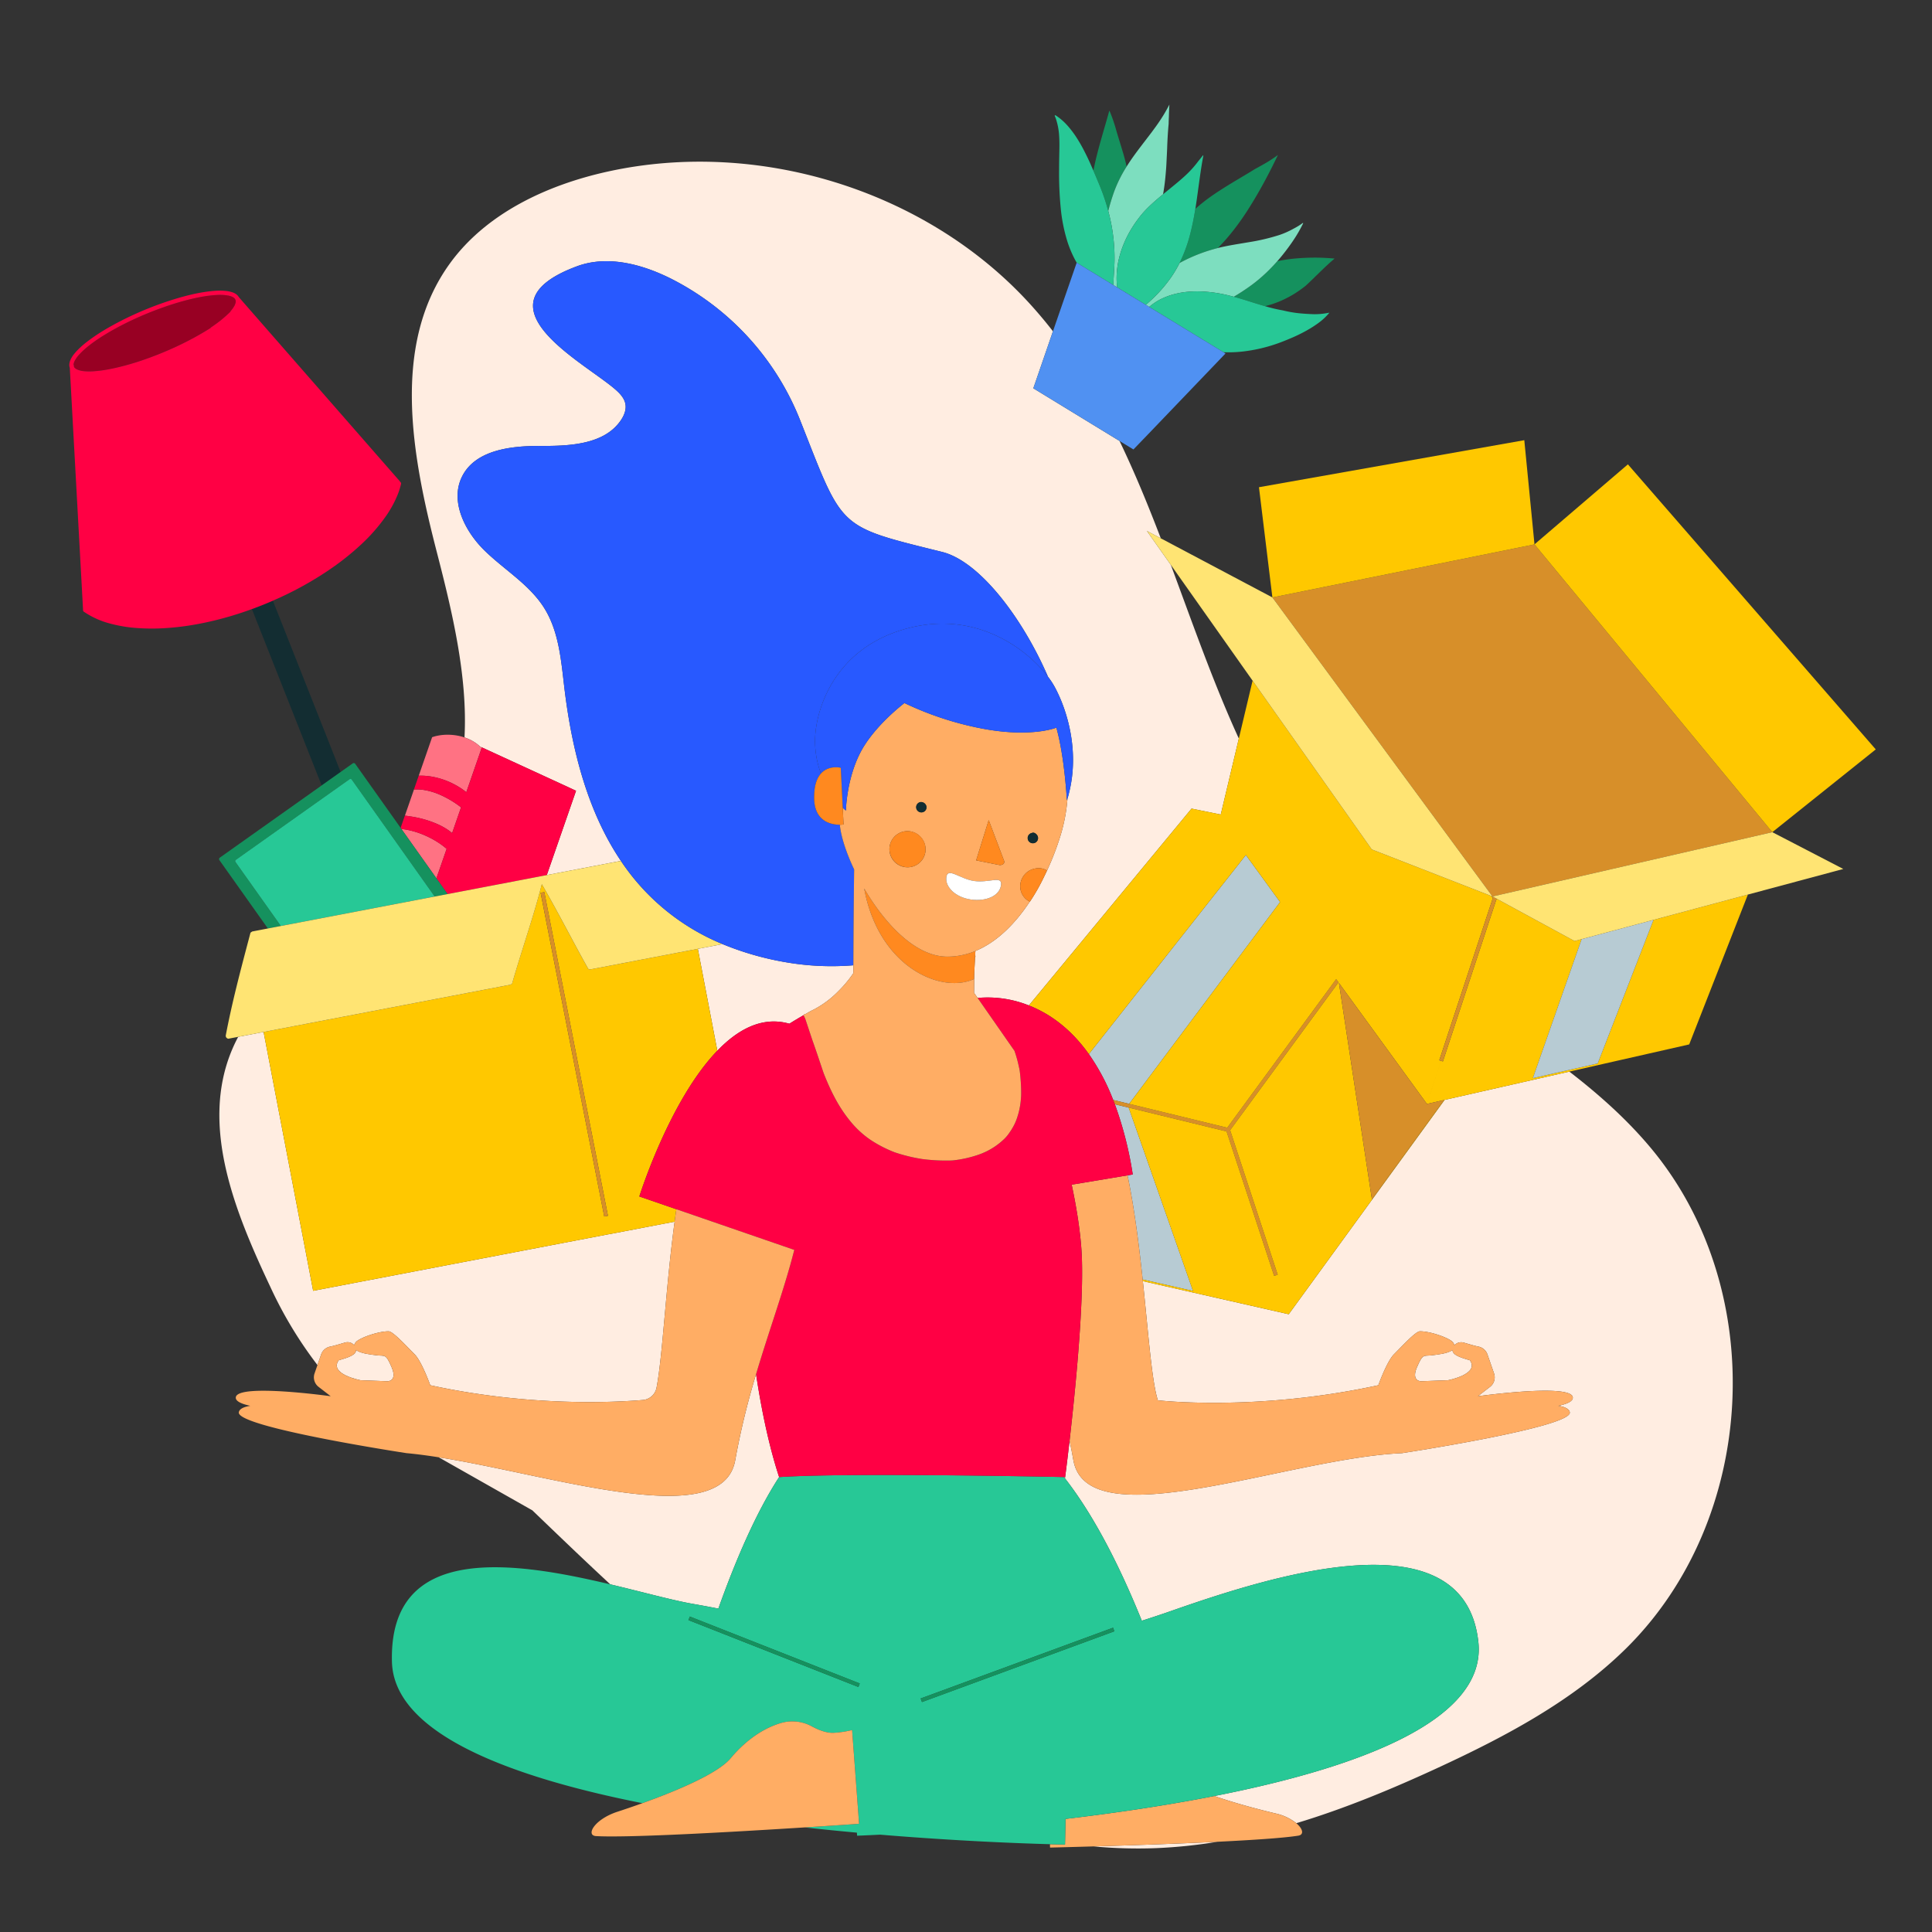
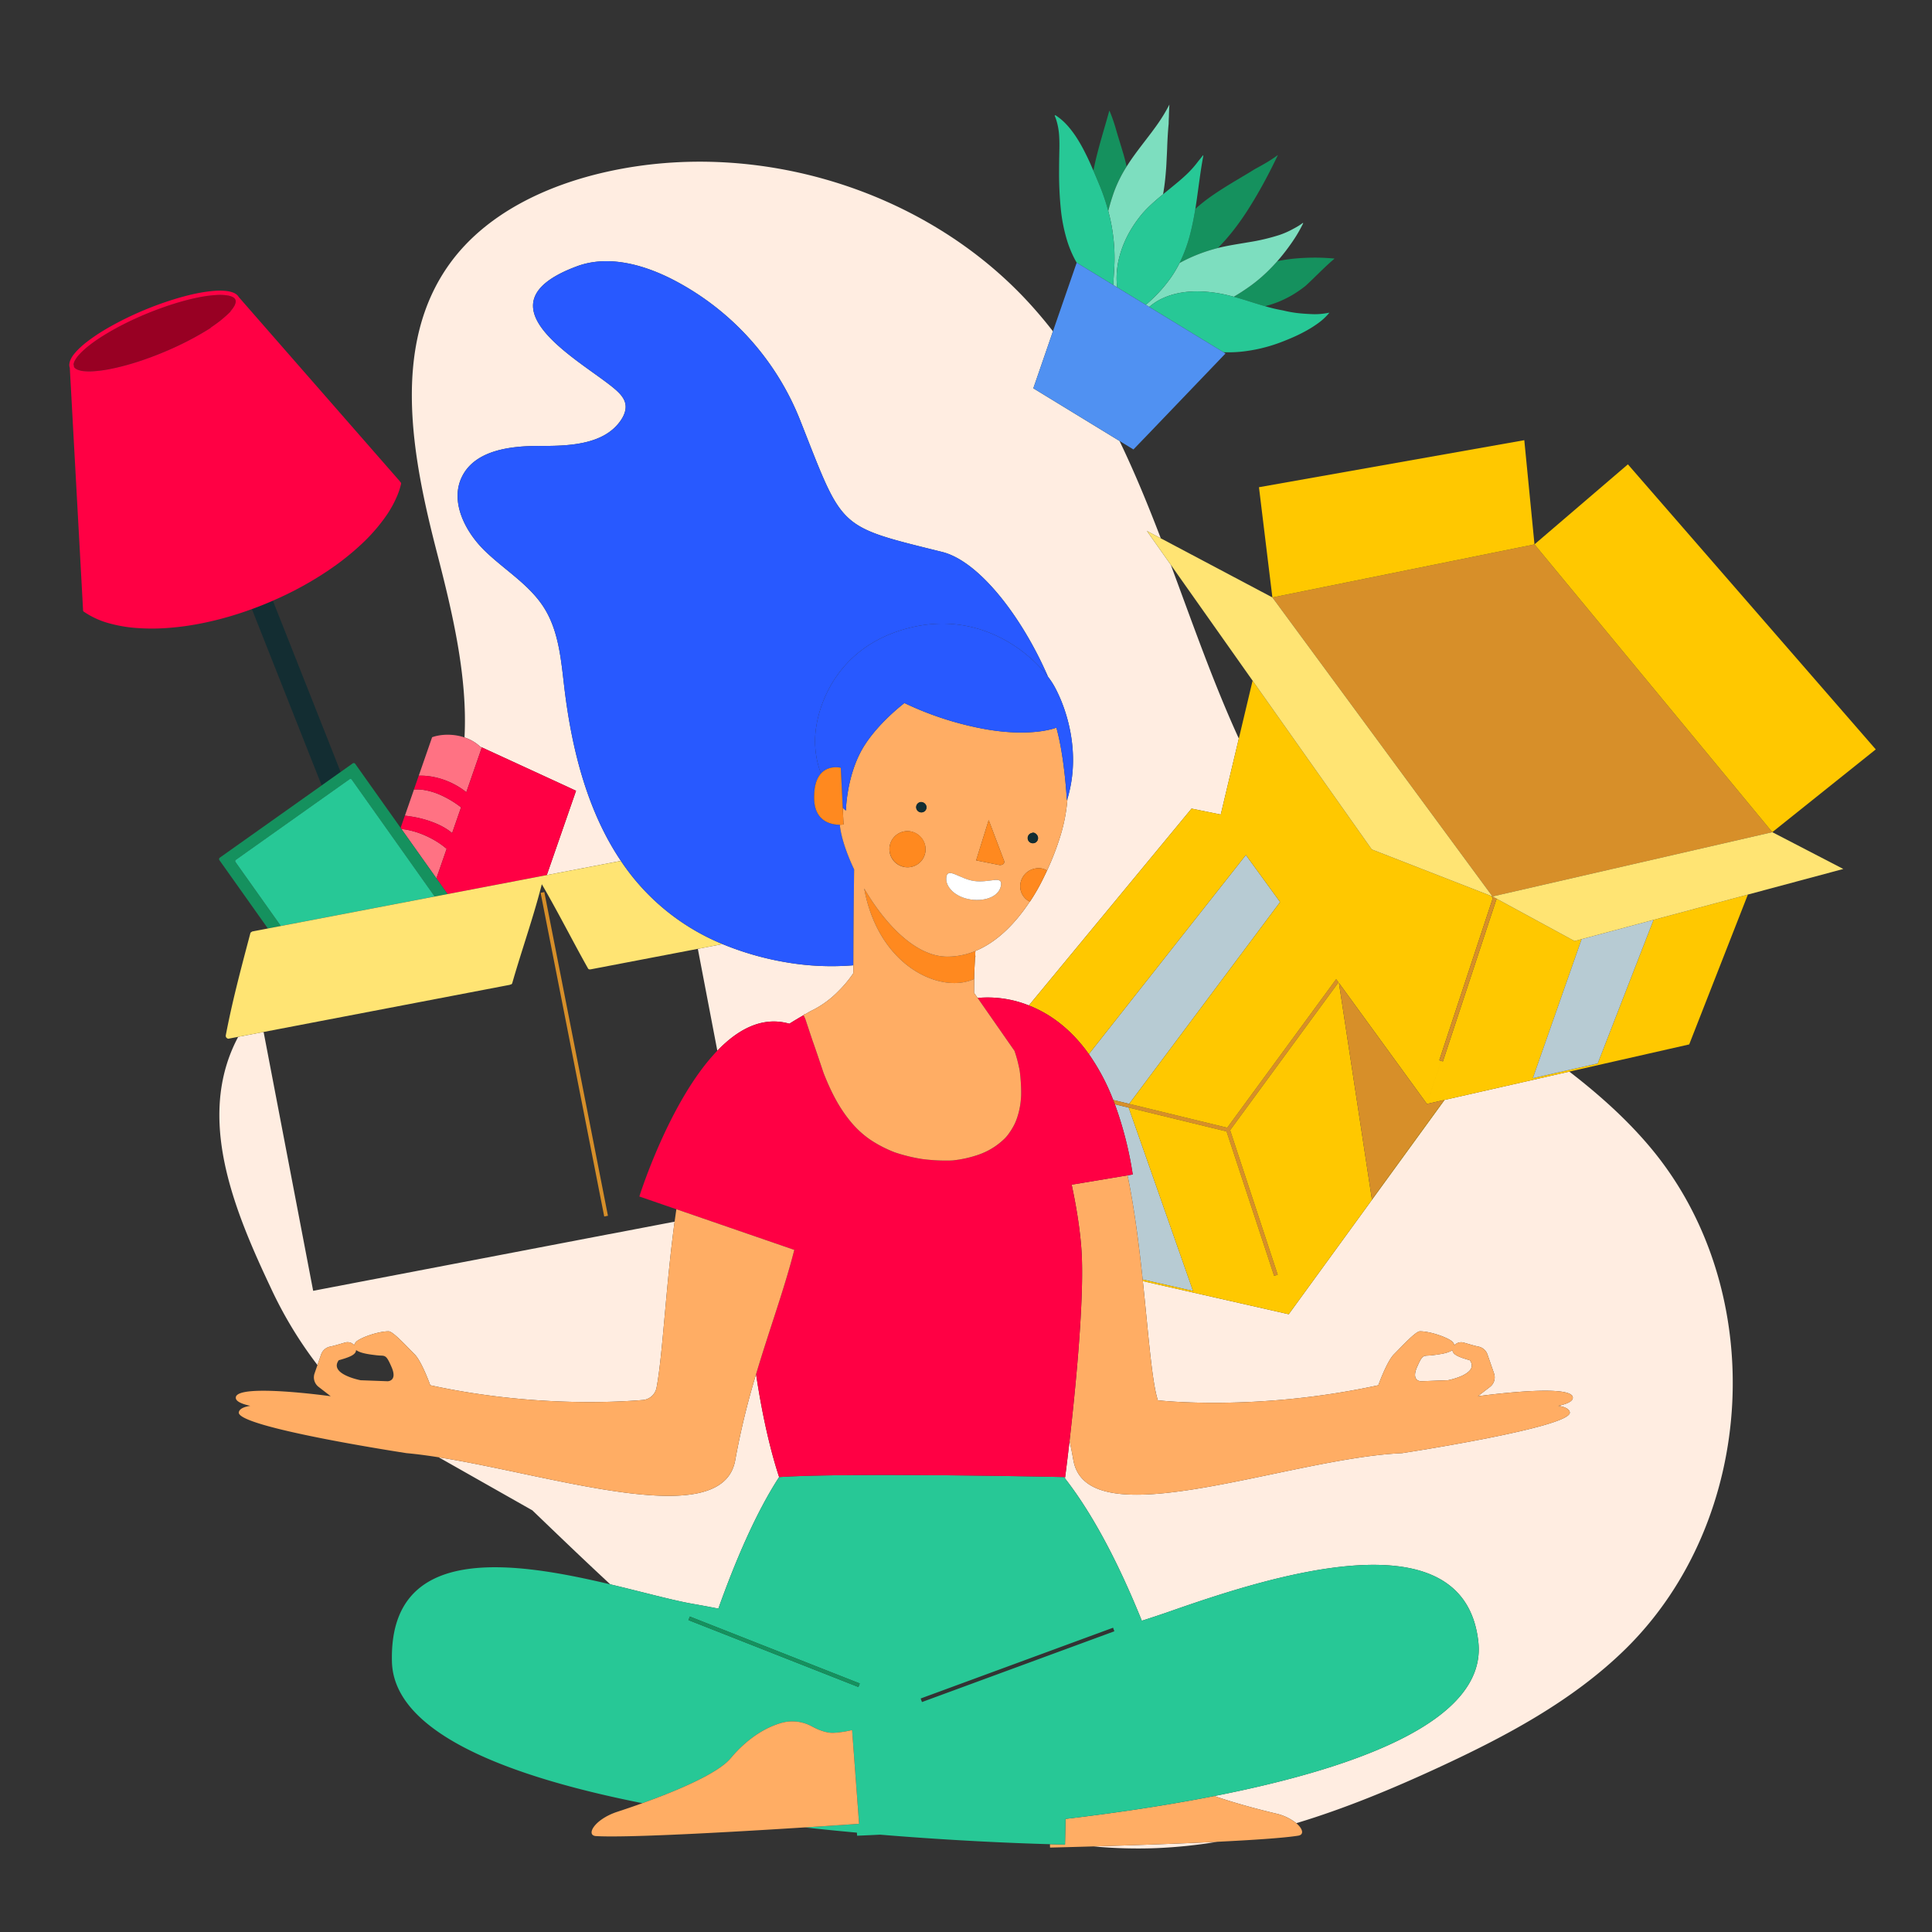
<svg xmlns="http://www.w3.org/2000/svg" id="Calque_1" data-name="Calque 1" viewBox="0 0 1021 1021">
  <rect x="0" y="0" width="1021" height="1021" fill="#333333" stroke="none" />
  <defs>
    <style>.cls-1,.cls-12,.cls-8{fill:none;}.cls-2{fill:#ffede1;}.cls-3{fill:#b7cbd3;}.cls-4{fill:#d78f29;}.cls-5{fill:#ffc800;}.cls-6{fill:#ffe473;}.cls-7{fill:#15915e;}.cls-8{stroke:#599dae;}.cls-12,.cls-8{stroke-linecap:round;stroke-linejoin:round;stroke-width:0;}.cls-9{fill:#7ddebf;}.cls-10{fill:#27c896;}.cls-11{fill:#5091f2;}.cls-12{stroke:#3a5779;}.cls-13{fill:#3a5779;}.cls-14{fill:#132d32;}.cls-15{fill:#980023;}.cls-16{fill:#f04;}.cls-17{fill:#ff7283;}.cls-18{fill:#a47257;}.cls-19{fill:#ffa288;}.cls-20{fill:#ffad64;}.cls-21{fill:#2859ff;}.cls-22{fill:#ff891f;}.cls-23{fill:#fff;}.cls-24{fill:#122d32;}</style>
  </defs>
  <title>demenagement</title>
-   <path class="cls-1" d="M654.68,390.3l7.276-30.6-43.229-61.219C630.241,329.394,641.136,360.7,654.68,390.3Z" />
  <path class="cls-2" d="M681.056,694.526h0v0l-77.1-17.491c2.984,28.247,4.755,53.234,7.95,62.99,0,0,51.749,6.1,116.5-7.971,0,0,4.463-12.557,8.269-16.363,4.223-4.223,11.437-12.14,13.724-12.14,5.9,0,15.835,3.7,17.419,5.806a4.362,4.362,0,0,1,.788,1.547,4.884,4.884,0,0,1,4.906-1.383c2.378.664,5.4,1.629,7.874,2.132a6.275,6.275,0,0,1,4.681,4.107l3.484,10.054a6.336,6.336,0,0,1-2.115,7.089l-6.422,4.957s49.089-6.862,50.145.528c.3,2.077-2.909,3.528-7.672,4.542,3.385.522,5.725,1.559,6.088,3.376,1.583,7.918-88.677,21.641-88.677,21.641-60.312,2.639-166.269,45.57-173.659,3.695q-.925-5.242-2-10.318c-1.334,11.639-2.336,19.259-2.336,19.259l-.108.67c16.225,20.8,29.906,48.708,40.62,75.257,5.609-1.8,10.84-3.536,15.549-5.185,52.783-18.489,154.907-51.181,162.3,16.383,4.552,41.622-63.961,66.6-139.553,81.445,11,3.776,23.134,7,32.491,9.229a26.6,26.6,0,0,1,10.858,5.116c25.743-7.752,50.824-18.185,75.168-29.443,35.6-16.466,70.844-35.219,98.635-62.455,70.06-68.662,76.26-189.775,13.561-264.9-12.666-15.175-27.387-28.268-43.076-40.393l-65.912,14.952Z" />
  <path class="cls-2" d="M379.633,850.094c8.979-25.215,19.846-50.622,32.107-69.51h0c-5.086-15.494-9.142-34.217-12.181-54.364a404.213,404.213,0,0,0-11.008,45.422c-6.737,38.178-95.4,8.219-156.712-1.513l49.49,28.038c13.624,13.1,27.287,26.226,41.177,39.106,17.317,4.11,32.973,8.469,43.795,10.343C370.3,848.31,374.786,849.146,379.633,850.094Z" />
-   <path class="cls-2" d="M190.607,729.416l14.252.528s5.278,0,2.111-7.39-3.473-5.778-7.918-6.334c-2.8-.349-8.5-.9-10.878-2.789-.024,2.494-3.349,3.762-9.18,5.428C173.716,726.249,190.607,729.416,190.607,729.416Z" />
  <path class="cls-2" d="M249.86,391.673a.675.675,0,0,0-.08-.041,22.521,22.521,0,0,1,2.021,1.306,20.207,20.207,0,0,1,1.719,1.42.32.32,0,0,0,.188.206.623.623,0,0,0,.1.049.139.139,0,0,0,.044.017l.788.363.008-.023,39.9,18.355.124.058,4.872,2.243,4.879,2.274-15.457,44.552,39.158-7.5c-16.854-24.977-25.729-56.615-29.9-91.634-1.719-14.452-2.889-29.614-10.605-41.954-7.772-12.43-21.05-20.16-31.539-30.4s-18.474-26.223-11.826-39.288c7.07-13.894,25.711-16.085,41.3-16.013s33.944-.739,42.624-13.688c1.626-2.426,2.809-5.339,2.365-8.226-.542-3.524-3.331-6.227-6.059-8.523-17.256-14.528-74.328-44.141-19.646-64.486,16.184-6.021,34.468-1.161,49.9,6.591a142.636,142.636,0,0,1,67.871,74.148c23.245,58.676,19.17,56.257,75.27,70.2,19.642,4.881,42.3,34.481,55.937,65.929a42.723,42.723,0,0,1,3.459,5.237c6.789,12.427,13.236,34.077,7.682,56.12q-.357,1.577-.832,3.057a89.388,89.388,0,0,1-3.77,19.808,142.878,142.878,0,0,1-8.626,21.541,103.554,103.554,0,0,1-7.465,13.13c-.018-.008-.034-.02-.052-.028-7.554,11.43-17.192,21.346-28.755,26.092l-.116,2.248a1.644,1.644,0,0,1-.037,1.3l-.035.087-.341,6.627-.179,11.843,1.89,2.713a58.5,58.5,0,0,1,27.093,3.956L629.69,427.328l15.441,3.126L654.68,390.3c-13.544-29.6-24.439-60.906-35.953-91.816l-12.637-17.9,7.356,3.9c-6.708-17.51-13.778-34.791-21.816-51.455L546.079,205.2l10.373-30.13c-4.309-5.538-8.857-10.923-13.694-16.124-54.494-58.586-142.259-85.665-221.4-68.313-32.441,7.113-64.569,22.219-83.7,48.734-31.021,43-19.965,101.486-6.8,152.462,8.177,31.653,16.337,65.8,14.615,97.885.456.154.91.314,1.356.492A23.743,23.743,0,0,1,249.86,391.673Z" />
  <path class="cls-2" d="M562.3,780.62l.6-.036-.639-.014Z" />
  <path class="cls-2" d="M750.918,729.943l14.252-.528s16.891-3.167,11.613-10.557c-5.831-1.666-9.155-2.934-9.18-5.428-2.376,1.885-8.082,2.44-10.878,2.789-4.444.556-4.751-1.056-7.918,6.334S750.918,729.943,750.918,729.943Z" />
  <path class="cls-2" d="M611.054,976.673a263.074,263.074,0,0,0,32.242-3.349c-22.117,1.081-47.446,1.918-65.3,2.443A251.09,251.09,0,0,0,611.054,976.673Z" />
  <path class="cls-2" d="M414.938,540.45c.744.156,1.49.333,2.237.526,2.394-1.491,4.937-3.02,7.55-4.519v0c0-.393.467-.366,1.384-.787a34.666,34.666,0,0,1,3.947-2.163,51.477,51.477,0,0,0,13.011-9.718,61.765,61.765,0,0,0,7.9-9.5q.007-2.017.016-4.169a141.278,141.278,0,0,1-35.272-1.531,156.025,156.025,0,0,1-33.856-9.655l-13.071,2.5,10.3,53.835C389.556,544.384,401.658,537.67,414.938,540.45Z" />
  <path class="cls-2" d="M174.468,711.639c2.514-.517,5.583-1.5,7.963-2.161a4.667,4.667,0,0,1,4.754,1.406,4.391,4.391,0,0,1,.783-1.527c1.583-2.111,11.517-5.806,17.419-5.806,2.287,0,9.5,7.917,13.724,12.14,3.806,3.806,8.269,16.363,8.269,16.363,52.1,11.326,96.847,9.105,112.341,7.805a8.064,8.064,0,0,0,7.251-6.538c3.269-17.19,4.876-53.183,9.542-87.711l-34.393,6.58,0-.024L165.494,682.15,139.307,545.358l-13.421,2.569c-1.211,2.277-2.332,4.616-3.343,7.032-16.858,40.29,1.679,85.612,20.336,125.142a217.455,217.455,0,0,0,24.89,41.284l1.951-5.63A6.342,6.342,0,0,1,174.468,711.639Z" />
  <path class="cls-3" d="M596.726,583.347,676.49,476.7l-18.081-24.861L575.439,557.059A112.788,112.788,0,0,1,588.295,581.3Z" />
  <path class="cls-3" d="M598.625,620.681l-2.751.459c3.631,17.546,6.063,36.938,7.987,55.047l26.614,6.039-34-96.883-7.3-1.777A192.693,192.693,0,0,1,598.625,620.681Z" />
  <path class="cls-4" d="M589.17,583.566l7.3,1.777,51.722,12.586,25.139,76.341,1.9-.625L650.08,597.262l57.275-78.125-1.235-1.7-57.565,78.521-51.829-12.612-8.432-2.052C588.589,582.044,588.882,582.8,589.17,583.566Z" />
  <polygon class="cls-4" points="788.73 473.752 936.582 439.781 936.602 439.776 810.924 287.68 672.418 315.722 672.418 315.722 788.73 473.752" />
  <path class="cls-5" d="M923.7,472.748l-49.865,13.374-29.489,75.868-34.289,7.778,25.784-73.456-3.737,1L791.28,475.137l-.474.115-28.28,85.68-.949-.313-7.5,22.764,9.072-2.058-38.138,52.538-17.421-114.4,46.485,63.918,7.5-22.766-.949-.313L788.91,474.62l-.819-1.117-63.154-24.609L661.956,359.7l-7.276,30.6-9.549,40.154-15.441-3.126L543.739,531.345c10.186,3.989,21.633,11.574,31.7,25.713l82.971-105.223L676.49,476.7l-79.764,106.65,51.829,12.612,57.565-78.521,1.235,1.7L650.08,597.262l25.153,76.382-1.9.625-25.139-76.341-51.722-12.586,34,96.883-26.614-6.039q.045.425.09.849l77.1,17.491v0h0l82.373-113.264,65.912-14.952,63.36-14.373Z" />
  <polygon class="cls-3" points="810.054 569.767 844.343 561.989 873.832 486.121 835.838 496.311 810.054 569.767" />
  <polygon class="cls-4" points="788.73 473.752 788.73 473.752 788.091 473.503 788.91 474.62 760.628 560.306 761.577 560.619 754.08 583.385 707.595 519.467 725.015 633.863 763.153 581.325 754.082 583.383 761.577 560.619 762.526 560.933 790.806 475.252 791.28 475.137 788.73 473.752" />
  <polygon class="cls-5" points="936.605 439.775 991.279 396.032 860.292 245.394 810.926 287.681 936.603 439.776 936.605 439.775 936.605 439.775" />
  <polygon class="cls-6" points="618.727 298.484 661.956 359.703 724.937 448.894 788.091 473.503 788.73 473.752 788.73 473.752 791.28 475.137 832.101 497.314 835.838 496.311 873.832 486.121 923.698 472.748 974.128 459.223 936.605 439.775 936.605 439.775 936.603 439.776 936.582 439.781 788.73 473.752 672.418 315.722 672.418 315.722 613.447 284.485 606.09 280.588 618.727 298.484" />
  <polygon class="cls-5" points="672.416 315.72 810.926 287.678 805.54 232.625 665.321 257.475 672.416 315.72" />
  <path class="cls-7" d="M579.787,94.845c.946,2.246,1.926,4.569,2.785,6.891,1.211,3.284,2.244,6.548,3.107,9.768.274-1.095.556-2.185.862-3.251q.556-1.923,1.169-3.826c.372-1.154.876-2.671,1.452-4.184a70.531,70.531,0,0,1,6.219-12.232c-.464-2.131-1.017-4.307-1.684-6.589-.752-2.565-1.537-5.115-2.322-7.669l-.423-1.373q-.579-1.878-1.117-3.765-.218-.761-.453-1.607c-.775-2.43-1.563-4.86-2.53-7.221.007.02.017.046.026.066q-.27-.655-.56-1.3l-.011.005a.264.264,0,0,0-.143.169c-.792,2.92-1.651,5.878-2.479,8.734q-.643,2.2-1.271,4.405c-1.232,4.309-2.521,8.951-3.6,13.676-.367,1.589-.688,3.129-.987,4.651.549,1.284,1.072,2.527,1.554,3.676Zm10.068-26.156-.008-.028Z" />
  <path class="cls-8" d="M589.855,68.689l-.008-.028" />
  <path class="cls-7" d="M623.359,139.005q1.952-1.08,3.963-2.045a87.049,87.049,0,0,1,16.256-5.874c1.462-1.476,2.847-2.951,4.122-4.4,1.861-2.11,3.748-4.428,5.6-6.9,2.08-2.766,4.058-5.606,5.87-8.434,2.922-4.56,5.8-9.423,8.544-14.457,1.292-2.364,2.58-4.813,3.832-7.286,1.148-2.25,2.253-4.515,3.361-6.784l.323-.662a.37.37,0,0,0,.046-.2,76.017,76.017,0,0,1-7.761,4.984c-1.447.826-2.908,1.625-4.373,2.416-2.47,1.543-4.908,3-7.229,4.375l-.424.25-.425.252-.145.1-.005-.008c-2.947,1.74-5.785,3.476-8.428,5.15-3.079,1.941-5.754,3.745-8.174,5.521-2.251,1.651-4.456,3.454-6.607,5.371-.785,4.849-1.616,8.944-2.6,12.8A78.04,78.04,0,0,1,623.359,139.005Z" />
  <path class="cls-7" d="M668.406,144.833a79.56,79.56,0,0,1-6.837,5.688c-1.706,1.257-3.522,2.511-5.4,3.728-1.369.89-2.76,1.738-4.16,2.566.53.144,1.068.293,1.625.452,2.53.719,5.079,1.525,7.546,2.3,2.418.761,4.889,1.532,7.368,2.244a55.8,55.8,0,0,0,7.631-2.525c1.207-.5,2.434-1.073,3.754-1.745,1.5-.761,2.853-1.521,4.119-2.312,1.4-.876,2.806-1.831,4.172-2.841.6-.442,1.185-.9,1.757-1.351,5.148-4.717,9.917-9.848,15.261-14.349h0a.405.405,0,0,0-.2-.067c-2.939-.25-5.552-.4-8-.451-2.575-.054-5.255-.011-8.2.14-2.981.151-5.68.4-8.257.751-1.77.244-3.618.57-5.581.974l-.086.1C672.634,140.7,670.5,142.9,668.406,144.833Z" />
  <path class="cls-9" d="M587.71,104.426q-.617,1.9-1.169,3.826c-.306,1.066-.587,2.157-.862,3.251.7,2.626,1.295,5.224,1.757,7.774a95.131,95.131,0,0,1,1.558,18.2c-.034,2.426-.189,4.887-.336,7.267q-.072,1.162-.141,2.326c-.064,1.14-.117,2.347-.153,3.563l2.031,1.239a39.8,39.8,0,0,1-.172-8.157,46.249,46.249,0,0,1,1.272-7.728,54,54,0,0,1,2.531-7.5,58.8,58.8,0,0,1,3.553-7.033,65.84,65.84,0,0,1,4.537-6.629c.937-1.207,1.891-2.334,2.832-3.349,1.056-1.13,2.183-2.251,3.343-3.328,2.179-2.028,4.456-3.943,6.362-5.488.221-1.312.434-2.623.616-3.915.4-2.819.709-5.849,1-9.827.1-1.419.171-2.84.236-4.264l.043-.928.1-1.946c.052-1.083.107-2.171.147-3.256.136-3.978.316-7.28.558-10.394v.006c.072-.935.153-1.835.238-2.706q.018-1.74.12-3.478c.06-2.236.131-4.47.282-6.7a88.941,88.941,0,0,1-6.827,11.141c-.923,1.291-1.924,2.66-2.924,3.985-.57.753-1.144,1.5-1.716,2.245l-1.344,1.758-1.043,1.364c-1.66,2.177-3.376,4.428-5,6.692-1.37,1.9-2.611,3.753-3.754,5.579a70.531,70.531,0,0,0-6.219,12.232C588.586,101.754,588.082,103.271,587.71,104.426Z" />
  <path class="cls-9" d="M623.359,139.005c-.294.588-.592,1.169-.9,1.736-.773,1.423-1.588,2.8-2.419,4.1-.819,1.269-1.755,2.588-2.94,4.151a72.695,72.695,0,0,1-6.762,7.69c-1.11,1.1-2.284,2.2-3.589,3.363-.439.39-.835.736-1.216,1.063l1.788,1.091a29.793,29.793,0,0,1,5.917-3.993,36.572,36.572,0,0,1,7.318-2.761,43.794,43.794,0,0,1,7.684-1.283,54.79,54.79,0,0,1,7.993-.062,74.314,74.314,0,0,1,7.7.894c2.47.421,5.075,1.009,8.079,1.825,1.4-.828,2.791-1.677,4.16-2.566,1.874-1.218,3.69-2.472,5.4-3.728a79.56,79.56,0,0,0,6.837-5.688c2.1-1.937,4.228-4.129,6.519-6.7l.086-.1c1.865-2.1,3.767-4.461,5.8-7.228,1.63-2.212,3.028-4.263,4.272-6.278,1.256-2.033,2.44-4.18,3.522-6.374a.341.341,0,0,0-.035-.394,33.659,33.659,0,0,1-4.346,2.757q-.334.18-.672.355a44.377,44.377,0,0,1-7.427,3.306c-.017.005-.038.013-.061.018,0,0,0,0-.008.005a107.284,107.284,0,0,1-16.18,3.8c-1.111.192-2.219.375-3.326.559-1.576.259-3.153.523-4.727.8-2.26.4-4.926.9-7.64,1.56-.2.049-.4.105-.606.156a87.049,87.049,0,0,0-16.256,5.874Q625.314,137.921,623.359,139.005Z" />
  <path class="cls-10" d="M604.948,111.473c-.941,1.015-1.895,2.141-2.832,3.349a65.84,65.84,0,0,0-4.537,6.629,58.8,58.8,0,0,0-3.553,7.033,54,54,0,0,0-2.531,7.5,46.249,46.249,0,0,0-1.272,7.728,39.8,39.8,0,0,0,.172,8.157l14.43,8.8.707.431c.381-.328.777-.673,1.216-1.063,1.3-1.158,2.479-2.261,3.589-3.363a72.695,72.695,0,0,0,6.762-7.69c1.185-1.563,2.121-2.882,2.94-4.151.831-1.3,1.646-2.674,2.419-4.1.307-.567.605-1.148.9-1.736a78.04,78.04,0,0,0,5.75-15.826c.979-3.857,1.811-7.952,2.6-12.8.294-1.82.583-3.737.869-5.8.232-1.647.455-3.3.682-4.955.283-2.054.562-4.11.852-6.165.58-4.088,1.11-7.519,1.789-10.979a.415.415,0,0,0-.159-.414q-1.072,1.428-2.219,2.8l-.22.262a53.537,53.537,0,0,1-6.66,7.441c-2.423,2.291-5.052,4.426-7.594,6.5l-.308.25.107-.085-1.708,1.391-1.707,1.39.128-.077c-.289.231-.592.476-.9.727-1.906,1.545-4.183,3.461-6.362,5.488C607.131,109.222,606,110.343,604.948,111.473Z" />
  <path class="cls-10" d="M653.637,157.268c-.556-.159-1.095-.308-1.625-.452-3-.817-5.609-1.4-8.079-1.825a74.314,74.314,0,0,0-7.7-.894,54.79,54.79,0,0,0-7.993.062,43.794,43.794,0,0,0-7.684,1.283,36.572,36.572,0,0,0-7.318,2.761,29.793,29.793,0,0,0-5.917,3.993l39.243,23.943.51.02a68.016,68.016,0,0,0,9.549-.38,82.892,82.892,0,0,0,18.569-4.29c2.139-.756,4.42-1.661,7.18-2.84s5.235-2.385,7.532-3.646a60.4,60.4,0,0,0,6.924-4.38,30.594,30.594,0,0,0,5.615-5.258.264.264,0,0,0,.066-.122c-1.253.244-2.515.447-3.786.586a33.6,33.6,0,0,1-4.281.212c-.736-.012-1.473-.049-2.208-.085-.769-.042-1.534-.082-2.3-.133-1.6-.108-3.2-.24-4.792-.441q-2.274-.287-4.519-.748-1.387-.285-2.766-.621c-1.608-.279-3.328-.635-5.112-1.07-1.4-.343-2.8-.729-4.193-1.13-2.479-.711-4.95-1.483-7.368-2.244C658.716,158.793,656.168,157.987,653.637,157.268Z" />
  <path class="cls-10" d="M588.365,150.631c.036-1.216.088-2.423.153-3.563q.067-1.163.141-2.326c.148-2.38.3-4.841.336-7.267a95.131,95.131,0,0,0-1.558-18.2c-.462-2.55-1.054-5.148-1.757-7.774-.862-3.22-1.9-6.484-3.107-9.768-.859-2.322-1.84-4.645-2.785-6.891l-.413-.98c-.482-1.149-1.005-2.392-1.554-3.676s-1.118-2.593-1.7-3.9c-1.08-2.41-2.273-4.867-3.546-7.3a79.009,79.009,0,0,0-4.11-6.981c-.663-1-1.423-2.048-2.322-3.211-.8-1.031-1.632-2.02-2.486-2.938a30.3,30.3,0,0,0-5.492-4.708.461.461,0,0,0-.208-.066.259.259,0,0,0-.113-.15.31.31,0,0,0-.284-.016.292.292,0,0,0-.127.382c.25.595.479,1.191.684,1.8a35.14,35.14,0,0,1,1.606,8.676c.2,2.931.156,5.927.089,8.738-.074,3.189-.115,6.356-.12,9.415a187.54,187.54,0,0,0,.851,19.872,86.163,86.163,0,0,0,3.718,18.4,59.922,59.922,0,0,0,3.328,8.032c.437.869.916,1.732,1.413,2.591v0Z" />
  <path class="cls-11" d="M591.63,233.03l7.351,4.491,7.469-7.74L647.6,186.846l-.008-.081-.805-.491-.219-.134L607.321,162.2l-1.788-1.091-.707-.431-14.43-8.8-2.031-1.239L569,138.815v0l-11.5,33.206-1.05,3.049L546.079,205.2Zm-11.6-68.575c-.036,0-.075.007-.113.011l.049-.007Zm-.119.011h.005l-.021,0Zm15.737,29.346a.633.633,0,0,1,.087.013A.633.633,0,0,0,595.649,193.812Zm15.016,8.639,0-.009,0-.006,0-.01.006.016h0l0,.01ZM624.25,193.6l.162.023Zm-59.737-20.691c-.029-.043-.064-.084-.093-.128C564.448,172.83,564.484,172.871,564.512,172.914Z" />
  <path class="cls-12" d="M564.419,172.786c.029.043.064.084.093.128" />
-   <path class="cls-13" d="M610.662,202.441l-.006-.016,0,.01,0,.006,0,.009h0l0-.01Z" />
  <path class="cls-12" d="M595.737,193.825a.633.633,0,0,0-.087-.013" />
  <path class="cls-13" d="M580.031,164.455l-.064,0-.049.007C579.956,164.462,580,164.457,580.031,164.455Z" />
  <path class="cls-13" d="M579.912,164.466l-.016,0,.021,0Z" />
  <path class="cls-12" d="M624.412,193.628l-.162-.023" />
  <path class="cls-14" d="M151.243,335.236q-3.519-8.893-7.035-17.782-5.431,2.362-11.082,4.438l6.907,17.456q14.977,37.858,29.957,75.719l10.025-7.108Q165.63,371.6,151.243,335.236Z" />
  <path class="cls-15" d="M121.911,164.6l-.244.078.175-.2a17.062,17.062,0,0,0,2.143-3.034,10.567,10.567,0,0,0,.519-1.427,4.221,4.221,0,0,0,.073-.9,3.994,3.994,0,0,0-.117-.611,2.834,2.834,0,0,0-.236-.487,3.932,3.932,0,0,0-.464-.5,5.186,5.186,0,0,0-.84-.579,11.4,11.4,0,0,0-1.995-.684,25.993,25.993,0,0,0-6.656-.345,66.171,66.171,0,0,0-8.71,1.131c-1.332.255-2.663.543-3.983.851-4.059.944-8.244,2.143-12.793,3.662-1.475.5-2.94,1.015-4.444,1.566a178.607,178.607,0,0,0-16.825,7.147,146.759,146.759,0,0,0-13.235,7.306l-.214.137-.3.184-.463.3-.625.41-.736.476c-1.341.91-2.418,1.67-3.412,2.4l-.121.1-.171.129-.307.232-.14.115-.167.122-.476.376-.549.423-.129.12-.2.161a40.434,40.434,0,0,0-4.549,4.273,16.325,16.325,0,0,0-2.233,3.145l-.167.351a9.432,9.432,0,0,0-.389,1.143l-.01.181-.031.281-.025.139a1.415,1.415,0,0,1,.219.869l.048.288.1.186.118.155.117.112a1.319,1.319,0,0,0,.212.208,6.358,6.358,0,0,0,.9.6,10.151,10.151,0,0,0,1.925.663l.2.051.157.027.18.037.242.038.146.023.149.037.188.008.155.026c.666.079,1.409.129,2.276.157l.184,0,.2,0c.521.012,1.03.01,1.56,0,.32-.017.648-.03.925-.038a66.692,66.692,0,0,0,8.8-1.138c1.343-.257,2.672-.544,4-.854,4.1-.953,8.263-2.141,12.735-3.634a180.485,180.485,0,0,0,19.024-7.631,160.076,160.076,0,0,0,17.861-9.756l-.294.046c2.291-1.536,4.15-2.891,5.848-4.265C118.8,167.551,120.343,166.15,121.911,164.6Z" />
  <path class="cls-16" d="M173.611,301.385l.118-.094a138.2,138.2,0,0,0,17.209-13.644,93.7,93.7,0,0,0,13.512-15.6l.139-.206.148-.223.295-.448.081-.127c.662-1.038,1.287-2.063,1.9-3.13a57.106,57.106,0,0,0,2.631-5.289c.541-1.238.994-2.42,1.387-3.619l.044-.183.043-.147.076-.186.059-.192.051-.167.037-.159.076-.214.029-.147c.175-.563.321-1.123.455-1.679a1.176,1.176,0,0,0-.055-.871,1.157,1.157,0,0,0-.442-.476.642.642,0,0,0-.192-.347l-19.135-21.877-8.114-9.283L149.1,183.214l-.272-.317-3.883-4.436-3.879-4.437-1.66-1.9-3.957-4.528-4.6-5.266-4.6-5.261-.076-.133a5.531,5.531,0,0,0-1.623-1.635,8.632,8.632,0,0,0-2.19-.968,14.954,14.954,0,0,0-3.042-.581,33.7,33.7,0,0,0-6.154-.031c-1.933.146-3.964.4-6.391.8-.586.1-1.174.209-1.761.321-3.33.637-6.958,1.531-11.091,2.731a176.132,176.132,0,0,0-18.19,6.5c-4.238,1.794-8.17,3.621-11.686,5.429-1.6.81-3.25,1.691-4.908,2.616l-.48.265-.163.093-.273.152-.271.152-.208.118-.2.112-.2.116c-.065.04-.135.082-.206.117-3.063,1.768-5.685,3.429-8.016,5.078l-.226.155-.232.162c-.875.621-1.744,1.256-2.589,1.916a46.167,46.167,0,0,0-3.8,3.207,31.217,31.217,0,0,0-2.752,2.887l-.115.134-.211.264a12.684,12.684,0,0,0-2.034,3.343,6.543,6.543,0,0,0-.485,1.8,4.356,4.356,0,0,0,.06,1.658,5.093,5.093,0,0,0,.154.543q.392,7.3.8,14.61.989,18.167,1.989,36.342l1.255,22.926,1.418,25.919.377,6.84q.567,10.268,1.12,20.533l.018.354.017.237a1.034,1.034,0,0,0,.158.815,1.177,1.177,0,0,0,.126.189,1.11,1.11,0,0,0,.426.3,44.4,44.4,0,0,0,13.787,6.128,74.087,74.087,0,0,0,14.567,2.347,109.4,109.4,0,0,0,14.806-.011,141.817,141.817,0,0,0,16.037-1.993c.611-.111,1.212-.221,1.808-.335a176.075,176.075,0,0,0,20.829-5.395q3.38-1.1,6.685-2.316,5.656-2.065,11.082-4.437A181.389,181.389,0,0,0,173.611,301.385Zm-62.13-128.174a160.076,160.076,0,0,1-17.861,9.756A180.485,180.485,0,0,1,74.6,190.6c-4.472,1.493-8.639,2.681-12.735,3.634-1.327.31-2.657.6-4,.854a66.692,66.692,0,0,1-8.8,1.138c-.277.009-.605.021-.925.038-.529.007-1.038.009-1.56,0l-.2,0-.184,0c-.866-.027-1.61-.078-2.276-.157l-.155-.026-.188-.008-.149-.037-.146-.023-.242-.038-.18-.037L42.7,195.9l-.2-.051a10.151,10.151,0,0,1-1.925-.663,6.358,6.358,0,0,1-.9-.6,1.319,1.319,0,0,1-.212-.208l-.117-.112-.118-.155-.1-.186-.048-.288a1.415,1.415,0,0,0-.219-.869l.025-.139.031-.281.01-.181a9.432,9.432,0,0,1,.389-1.143l.167-.351a16.325,16.325,0,0,1,2.233-3.145,40.434,40.434,0,0,1,4.549-4.273l.2-.161.129-.12.549-.423.476-.376.167-.122.14-.115.307-.232.171-.129.121-.1c.994-.727,2.071-1.487,3.412-2.4l.736-.476.625-.41.463-.3.3-.184.214-.137a146.759,146.759,0,0,1,13.235-7.306,178.607,178.607,0,0,1,16.825-7.147c1.5-.551,2.969-1.066,4.444-1.566,4.549-1.519,8.734-2.718,12.793-3.662,1.32-.308,2.651-.6,3.983-.851a66.171,66.171,0,0,1,8.71-1.131,25.993,25.993,0,0,1,6.656.345,11.4,11.4,0,0,1,1.995.684,5.186,5.186,0,0,1,.84.579,3.932,3.932,0,0,1,.464.5,2.834,2.834,0,0,1,.236.487,3.994,3.994,0,0,1,.117.611,4.221,4.221,0,0,1-.073.9,10.567,10.567,0,0,1-.519,1.427,17.062,17.062,0,0,1-2.143,3.034l-.175.2.244-.078c-1.568,1.546-3.111,2.947-4.876,4.388-1.7,1.374-3.557,2.729-5.848,4.265Z" />
  <path class="cls-17" d="M224.116,409.965a36.074,36.074,0,0,1,4.607.557l-.055-.012.081.016-.025,0a40.494,40.494,0,0,1,9.827,3.2l-.006,0a43.469,43.469,0,0,1,4.738,2.638c1.09.7,2.13,1.478,3.146,2.283q4.1-11.824,8.208-23.648l-.788-.363a.139.139,0,0,1-.044-.017.623.623,0,0,1-.1-.049.32.32,0,0,1-.188-.206,20.207,20.207,0,0,0-1.719-1.42,22.521,22.521,0,0,0-2.021-1.306.675.675,0,0,1,.08.041,23.743,23.743,0,0,0-3.03-1.462c-.446-.178-.9-.338-1.356-.492-.617-.209-1.239-.4-1.869-.568a29.217,29.217,0,0,0-3.654-.681,30.6,30.6,0,0,0-3.527-.2,27.876,27.876,0,0,0-3.31.213q-.788.105-1.568.254c-.52.1-1.041.215-1.555.344a.2.2,0,0,1-.054.016c-.531.148-1.054.315-1.573.49q-3.53,10.168-7.058,20.337C222.24,409.9,223.178,409.915,224.116,409.965Z" />
  <path class="cls-17" d="M218.77,431.759l.081.016h0a54.841,54.841,0,0,1,13.194,4.125l-.006,0a37.374,37.374,0,0,1,3.731,2.042,28.2,28.2,0,0,1,3.165,2.306l1.375-3.963q1.67-4.809,3.338-9.618a51.976,51.976,0,0,0-11.814-6.952,34.492,34.492,0,0,0-7.711-2.219,24.024,24.024,0,0,0-5.352-.26l-4.795,13.816q2.451.282,4.873.727Z" />
  <path class="cls-17" d="M229.907,389.1l.029-.006a.169.169,0,0,0,.048-.015A.391.391,0,0,1,229.907,389.1Z" />
  <path class="cls-17" d="M231.619,445.271a48.563,48.563,0,0,0-7.71-4.06,44.06,44.06,0,0,0-8.385-2.607c-1.116-.229-2.243-.392-3.377-.508L224.3,455.232l6.331,8.929q2.7-7.783,5.4-15.567A41.114,41.114,0,0,0,231.619,445.271Z" />
  <path class="cls-16" d="M212.146,438.1c1.135.116,2.261.28,3.377.508a44.06,44.06,0,0,1,8.385,2.607,48.563,48.563,0,0,1,7.71,4.06,41.114,41.114,0,0,1,4.414,3.323q-2.7,7.783-5.4,15.567l3.521,4.966,2.385,3.363,46.581-8.917,5.849-1.12L304.424,417.9l-4.879-2.274-4.872-2.243-.124-.058-39.9-18.355-.008.023q-4.1,11.824-8.208,23.648c-1.016-.8-2.056-1.58-3.146-2.283a43.469,43.469,0,0,0-4.738-2.638l.006,0a40.494,40.494,0,0,0-9.827-3.2,36.074,36.074,0,0,0-4.607-.557c-.939-.05-1.877-.069-2.812-.044h-.014l-2.541,7.31h.019a24.024,24.024,0,0,1,5.352.26,34.492,34.492,0,0,1,7.711,2.219,51.976,51.976,0,0,1,11.814,6.952q-1.67,4.809-3.338,9.618l-1.375,3.963a28.2,28.2,0,0,0-3.165-2.306,37.374,37.374,0,0,0-3.731-2.042l.006,0a54.841,54.841,0,0,0-13.194-4.125q-2.423-.448-4.873-.727l-.02,0-2.238,6.443Z" />
  <path class="cls-16" d="M218.77,431.759l.077.015h0Z" />
  <path class="cls-16" d="M228.668,410.51l.055.012.025,0Z" />
  <path class="cls-7" d="M142.434,480.926l-8.986-12.673-2.206-3.112-2.2-3.1-2.273-3.2-2.261-3.193a1,1,0,0,1-.2-.41.747.747,0,0,1-.008-.226.8.8,0,0,1,.291-.572l2.574-1.827,2.632-1.87,9.625-6.823,3.03-2.148,25.537-18.112,11.659-8.262,3.806-2.7,1.183-.837a1.078,1.078,0,0,1,.414-.2.671.671,0,0,1,.217-.006.81.81,0,0,1,.581.291q2.144,3.02,4.281,6.037l13.524,19.07,13.527,19.072L225.609,468l4.109,5.794,6.819-1.305-2.385-3.363-3.521-4.966-6.331-8.929L212.146,438.1l-.431-.608-3.224-4.545-15.809-22.289q-2.5-3.533-5-7.057a.948.948,0,0,0-.663-.333.823.823,0,0,0-.242.011,1.2,1.2,0,0,0-.476.226l-1.383.979-4.449,3.158-.452.32-10.025,7.108-3.151,2.234-29.846,21.164q-7.427,5.262-14.854,10.536l-3.015,2.139-3.007,2.133a.946.946,0,0,0-.333.656.9.9,0,0,0,.012.253,1.225,1.225,0,0,0,.225.47l2.645,3.73,2.654,3.742,2.571,3.624,2.582,3.639,10.5,14.813,4.589,6.469,6.852-1.312Z" />
  <path class="cls-10" d="M225.609,468l-8.426-11.885-13.527-19.072-13.524-19.07q-2.139-3.021-4.281-6.037a.81.81,0,0,0-.581-.291.671.671,0,0,0-.217.006,1.078,1.078,0,0,0-.414.2l-1.183.837-3.806,2.7-11.659,8.262-25.537,18.112-3.03,2.148-9.625,6.823-2.632,1.87-2.574,1.827a.8.8,0,0,0-.291.572.747.747,0,0,0,.008.226,1,1,0,0,0,.2.41l2.261,3.193,2.273,3.2,2.2,3.1,2.206,3.112,8.986,12.673,5.983,8.433,58.469-11.193,22.832-4.371Z" />
  <path class="cls-18" d="M286.334,467.277c-.027.106-.056.211-.083.318l.239-.046C286.437,467.459,286.386,467.366,286.334,467.277Z" />
-   <path class="cls-5" d="M379.075,555.265l-10.3-53.835-11.952,2.288-44.737,8.564a1.737,1.737,0,0,1-.366,0,1,1,0,0,1-1.034-.593c-3.59-6.373-7.254-13.226-9.959-18.285l-.352-.656c-4.47-8.334-9.089-16.944-13.89-25.2l-.239.046c-2.732,10.669-6.069,21.235-9.018,30.569l-.093.3c-2.151,6.832-4.375,13.9-6.391,20.933a1.121,1.121,0,0,1-.443.718.7.7,0,0,1-.268.122.338.338,0,0,1-.228-.016.765.765,0,0,1-.4.234l-2.771.53-45.777,8.763-51.931,9.941-29.626,5.671L165.494,682.15l156.623-29.983,0,.024,34.393-6.58q.445-3.3.932-6.569l-19.572-6.749S353.727,581.578,379.075,555.265Zm-59.754,87.619L285.688,471.827l1.963-.386L321.284,642.5Z" />
  <path class="cls-6" d="M168.933,539.687l51.931-9.941,45.777-8.763,2.771-.53a.765.765,0,0,0,.4-.234.338.338,0,0,0,.228.016.7.7,0,0,0,.268-.122,1.121,1.121,0,0,0,.443-.718c2.016-7.036,4.24-14.1,6.391-20.933l.093-.3c2.949-9.334,6.285-19.9,9.018-30.569.027-.106.056-.211.083-.318.052.09.1.182.155.272,4.8,8.26,9.42,16.87,13.89,25.2l.352.656c2.705,5.059,6.369,11.912,9.959,18.285a1,1,0,0,0,1.034.593,1.737,1.737,0,0,0,.366,0l44.737-8.564,11.952-2.288,13.071-2.5a118.594,118.594,0,0,1-53.725-43.972l-39.158,7.5-5.849,1.12-46.581,8.917-6.819,1.305-22.832,4.371-58.469,11.193-6.852,1.312-3.869.741-4.289.821a.8.8,0,0,0-.463.3l-.018,0a.551.551,0,0,0-.251.111,1.184,1.184,0,0,0-.431.747l-.828,3.138c-4.328,16.364-8.8,33.28-12.093,50.58a1.522,1.522,0,0,0,.124.936,1.257,1.257,0,0,0,.618.633.84.84,0,0,0,.712.228l5.11-.978,13.421-2.569Z" />
  <rect class="cls-4" x="302.485" y="469.997" width="2.001" height="174.331" transform="translate(-101.741 68.978) rotate(-11.118)" />
  <path class="cls-19" d="M562.792,781.254l.108-.67-.6.036C562.465,780.829,562.628,781.044,562.792,781.254Z" />
  <path class="cls-20" d="M641.7,949.154c-26.267,5.159-53.388,9.1-78.6,12.084l-.274,13.54s-2.829-.042-7.96-.182l.048,1.792s9.321-.218,23.07-.622c17.858-.524,43.187-1.362,65.3-2.443,18.779-.918,35.238-2.01,42.825-3.235,3.11-.5,2.5-3.586-1.067-6.59a26.6,26.6,0,0,0-10.858-5.116C664.838,956.15,652.705,952.931,641.7,949.154Z" />
  <path class="cls-10" d="M563.108,961.238c25.209-2.987,52.329-6.925,78.6-12.084,75.593-14.848,144.106-39.823,139.553-81.445-7.39-67.563-109.513-34.872-162.3-16.383-4.709,1.649-9.94,3.388-15.549,5.185-10.714-26.55-24.4-54.454-40.62-75.257-.164-.21-.327-.425-.491-.634l-.04-.05c-9.083-.194-114.5-2.375-150.52.013-12.262,18.888-23.128,44.3-32.107,69.51-4.847-.947-9.33-1.783-13.336-2.477-10.822-1.874-26.478-6.233-43.795-10.343-51.25-12.163-117.07-22.14-115.373,40.962,1.012,37.631,61.528,60.639,132.361,74.689,18.406-6.609,39.837-15.668,46.571-23.676,9.75-11.594,19.5-16.587,26.671-18.7a21.446,21.446,0,0,1,16.117,1.687c3.2,1.764,7.511,3.6,11.435,3.515a53.529,53.529,0,0,0,10.022-1.473L454,963.817s-11.87.833-28.781,1.91c9.407,1.036,18.653,1.955,27.63,2.77l.1,1.613s4.394-.15,12.147-.549c41.132,3.411,75.029,4.633,89.786,5.036,5.131.14,7.96.182,7.96.182Zm25.8-99.16-101.684,37.4-.69-1.877,101.685-37.4Zm-225.083-5.917.732-1.861,89.8,35.359-.732,1.861Z" />
  <path class="cls-20" d="M454,963.817l-3.692-49.542a53.529,53.529,0,0,1-10.022,1.473c-3.924.089-8.232-1.751-11.435-3.515a21.446,21.446,0,0,0-16.117-1.687c-7.172,2.115-16.921,7.108-26.671,18.7-6.734,8.008-28.165,17.067-46.571,23.676-4.675,1.679-9.157,3.2-13.151,4.506-12.324,4.026-16.931,12.551-11.376,12.883,16.983,1.016,74.745-2.325,110.253-4.587C442.128,964.65,454,963.817,454,963.817Z" />
  <path class="cls-20" d="M566.346,626.061c3.179,14.753,5.026,28.41,5.392,38.732.931,26.285-3.581,71.047-6.5,96.532q1.061,5.083,2,10.318c7.39,41.875,113.347-1.056,173.659-3.695,0,0,90.26-13.724,88.677-21.641-.363-1.817-2.7-2.854-6.088-3.376,4.763-1.014,7.968-2.465,7.672-4.542-1.056-7.39-50.145-.528-50.145-.528l6.422-4.957a6.336,6.336,0,0,0,2.115-7.089l-3.484-10.054a6.275,6.275,0,0,0-4.681-4.107c-2.471-.5-5.5-1.468-7.874-2.132A4.884,4.884,0,0,0,768.6,710.9a4.362,4.362,0,0,0-.788-1.547c-1.583-2.111-11.517-5.806-17.419-5.806-2.287,0-9.5,7.917-13.724,12.14-3.806,3.806-8.269,16.363-8.269,16.363-64.748,14.075-116.5,7.971-116.5,7.971-3.2-9.756-4.965-34.743-7.95-62.99q-.045-.424-.09-.849c-1.925-18.109-4.357-37.5-7.987-55.047Zm182.461,96.493c3.167-7.39,3.473-5.778,7.918-6.334,2.8-.349,8.5-.9,10.878-2.789.024,2.494,3.348,3.762,9.18,5.428,5.278,7.39-11.613,10.557-11.613,10.557l-14.252.528S745.64,729.943,748.807,722.554Z" />
  <path class="cls-21" d="M564.132,422.026q.472-1.481.832-3.057c-.248.985-.525,1.97-.822,2.956C564.138,421.958,564.134,421.992,564.132,422.026Z" />
  <path class="cls-21" d="M450.977,510.115c.059-14.581.175-33.423.408-50.649-4.269-9.028-6.978-17.521-7.541-23.445-.005-.06-.009-.12-.014-.18-4.3.009-14.172-1.5-13.552-15.6.129-5.732,1.612-9.274,3.567-11.449a48.964,48.964,0,0,1-3.113-16.433c-.341-15.045,8.914-50.248,49.832-60.551,36.068-9.082,62.548,11.714,73.257,25.8-13.638-31.448-36.3-61.048-55.937-65.929-56.1-13.943-52.025-11.523-75.27-70.2a142.636,142.636,0,0,0-67.871-74.148c-15.431-7.752-33.715-12.613-49.9-6.591-54.682,20.345,2.39,49.957,19.646,64.486,2.728,2.3,5.517,5,6.059,8.523.444,2.887-.739,5.8-2.365,8.226-8.68,12.949-27.035,13.761-42.624,13.688s-34.23,2.119-41.3,16.013c-6.649,13.065,1.337,29.046,11.826,39.288s23.767,17.972,31.539,30.4c7.716,12.34,8.886,27.5,10.605,41.954,4.166,35.019,13.042,66.657,29.9,91.634a118.594,118.594,0,0,0,53.725,43.972,156.025,156.025,0,0,0,33.856,9.655A141.278,141.278,0,0,0,450.977,510.115Z" />
  <path class="cls-16" d="M516.646,527.39l19.475,27.959a65.125,65.125,0,0,1,2.3,8.271,24.06,24.06,0,0,1,.628,3.558,93.875,93.875,0,0,1,.607,9.616,41.76,41.76,0,0,1-2.356,14.528,26.874,26.874,0,0,1-2.493,5.2c-.364.618-.752,1.219-1.17,1.8a20.453,20.453,0,0,1-3.8,4.389,36.828,36.828,0,0,1-12.565,7.46,61.292,61.292,0,0,1-13.422,3.043c-.734.073-1.476.1-2.214.1h-3.6a96.257,96.257,0,0,1-10.6-.785,87.211,87.211,0,0,1-14.528-3.534,66.226,66.226,0,0,1-12.957-6.675,50.034,50.034,0,0,1-10.6-9.816c-5.39-6.545-9.647-14.222-13.883-24.883-.167-.422-.324-.854-.468-1.285-1.891-5.674-3.783-11.334-5.674-16.63l-3.534-10.6a8.966,8.966,0,0,0-.7-1.682c-.26-.772-.366-.571-.367-.961-2.613,1.5-5.156,3.028-7.55,4.519-.747-.193-1.493-.371-2.237-.526-13.28-2.779-25.382,3.935-35.863,14.815-25.347,26.313-41.2,77.029-41.2,77.029l19.572,6.749,62.313,21.487c-5.212,20.549-13.13,41.933-20.2,65.691,3.039,20.147,7.1,38.871,12.181,54.364h0c36.025-2.388,141.437-.207,150.52-.013l.639.014s1-7.62,2.336-19.259c2.921-25.485,7.434-70.246,6.5-96.532-.366-10.322-2.213-23.979-5.392-38.732l29.528-4.921,2.751-.459a192.693,192.693,0,0,0-9.456-37.115c-.288-.769-.581-1.522-.875-2.271a112.788,112.788,0,0,0-12.856-24.237c-10.067-14.139-21.513-21.724-31.7-25.713A58.5,58.5,0,0,0,516.646,527.39Z" />
  <path class="cls-20" d="M388.546,771.643a404.213,404.213,0,0,1,11.008-45.422c7.074-23.758,14.992-45.142,20.2-65.691l-62.312-21.487q-.485,3.271-.932,6.569c-4.666,34.528-6.273,70.521-9.542,87.711a8.064,8.064,0,0,1-7.251,6.538c-15.495,1.3-60.242,3.52-112.341-7.805,0,0-4.463-12.557-8.269-16.363-4.223-4.223-11.437-12.14-13.724-12.14-5.9,0-15.835,3.7-17.419,5.806a4.391,4.391,0,0,0-.783,1.527,4.667,4.667,0,0,0-4.754-1.406c-2.38.658-5.449,1.644-7.963,2.161a6.342,6.342,0,0,0-4.747,4.116l-1.951,5.63-1.536,4.431a6.333,6.333,0,0,0,2.116,7.087l6.422,4.957s-49.089-6.862-50.145.528c-.3,2.077,2.909,3.528,7.672,4.542-3.385.522-5.725,1.559-6.088,3.376-1.583,7.918,88.677,21.641,88.677,21.641,5.325.483,11.01,1.24,16.947,2.182C293.145,779.862,381.809,809.821,388.546,771.643ZM178.994,718.859c5.831-1.666,9.155-2.934,9.18-5.428,2.376,1.885,8.082,2.44,10.878,2.789,4.444.556,4.75-1.056,7.918,6.334s-2.111,7.39-2.111,7.39l-14.252-.528S173.716,726.249,178.994,718.859Z" />
  <path class="cls-20" d="M515.311,506.118a1.644,1.644,0,0,0,.037-1.3l-.071,1.388Z" />
  <path class="cls-22" d="M500.293,505.559c-16.8-.234-32.907-17.706-43.6-36.033,7.7,41.754,40.8,55.774,58.009,47.882l.235-4.574.341-6.627.071-1.388.116-2.248A38.655,38.655,0,0,1,500.293,505.559Z" />
  <path class="cls-20" d="M563.809,423.025s-1.153-22.866-5.555-38.474c0,0-12.325,5.085-36.807.926a168.727,168.727,0,0,1-43.476-13.934s-16.02,12.014-23.352,26.259-7.587,30.575-7.587,30.575-.65-.535-1.681-1.563l.433,8.908a14.41,14.41,0,0,1-1.954.12c.005.06.009.12.014.18.563,5.924,3.271,14.417,7.541,23.445-.233,17.227-.349,36.069-.408,50.649q-.009,2.149-.016,4.169a61.765,61.765,0,0,1-7.9,9.5,51.477,51.477,0,0,1-13.011,9.718,34.666,34.666,0,0,0-3.947,2.163c-.917.421-1.384.394-1.384.787v0c0,.389.107.188.367.961a8.966,8.966,0,0,1,.7,1.682l3.534,10.6c1.891,5.3,3.783,10.956,5.674,16.63.143.43.3.863.468,1.285,4.235,10.661,8.493,18.338,13.883,24.883a50.034,50.034,0,0,0,10.6,9.816,66.226,66.226,0,0,0,12.957,6.675,87.211,87.211,0,0,0,14.528,3.534,96.257,96.257,0,0,0,10.6.785h3.6c.738,0,1.479-.024,2.214-.1a61.292,61.292,0,0,0,13.422-3.043,36.828,36.828,0,0,0,12.565-7.46,20.453,20.453,0,0,0,3.8-4.389c.418-.583.806-1.184,1.17-1.8a26.874,26.874,0,0,0,2.493-5.2,41.76,41.76,0,0,0,2.356-14.528,93.875,93.875,0,0,0-.607-9.616,24.06,24.06,0,0,0-.628-3.558,65.125,65.125,0,0,0-2.3-8.271L516.646,527.39l-1.89-2.713.179-11.843-.235,4.574c-17.214,7.892-50.31-6.127-58.009-47.882,10.7,18.327,26.8,35.8,43.6,36.033a38.655,38.655,0,0,0,15.171-2.989c11.563-4.746,21.2-14.662,28.755-26.092a8.934,8.934,0,0,1-4.969-6.744,9.555,9.555,0,0,1,7.872-10.753,8.26,8.26,0,0,1,6.121,1.04c-.469,1.115-.977,2.235-1.507,3.355a142.878,142.878,0,0,0,8.626-21.541,89.388,89.388,0,0,0,3.77-19.808c0-.034.007-.068.009-.1C564.03,422.291,563.927,422.658,563.809,423.025ZM522.5,433.388l8.078,21.4c.628,1.492-.8,2.508-2.416,2.36l-12.3-2.468Zm-22.364,30.08c.772-5.284,6.9.92,14.629,2.107,8.121,1.128,15.013-3.117,14.241,2.167-.712,5.672-7.784,8.753-15.9,7.625S499.367,468.752,500.139,463.468Zm-13.675-39.6a2.95,2.95,0,0,1,3.136,2.3,2.748,2.748,0,1,1-3.136-2.3Zm-6.764,15.35a9.7,9.7,0,0,1,9.441,9.664,9.488,9.488,0,0,1-9.664,9.441,9.553,9.553,0,1,1,.223-19.105Zm66.545,6.393a2.749,2.749,0,0,1-.84-5.432c1.1-.568,2.9.744,3.136,2.3A2.684,2.684,0,0,1,546.245,445.607Z" />
  <path class="cls-23" d="M513.1,475.368c8.121,1.128,15.193-1.953,15.9-7.625.772-5.284-6.12-1.04-14.241-2.167-7.733-1.188-13.858-7.392-14.629-2.107S504.984,474.24,513.1,475.368Z" />
  <path class="cls-22" d="M530.58,454.785l-8.078-21.4-6.639,21.29,12.3,2.468C529.776,457.293,531.208,456.277,530.58,454.785Z" />
  <path class="cls-24" d="M487.3,429.3a2.684,2.684,0,0,0,2.3-3.136,2.95,2.95,0,0,0-3.136-2.3,2.749,2.749,0,0,0,.84,5.432Z" />
  <path class="cls-24" d="M545.4,440.175a2.749,2.749,0,1,0,3.136,2.3C548.3,440.919,546.509,439.607,545.4,440.175Z" />
  <path class="cls-22" d="M470.036,448.656a9.7,9.7,0,0,0,9.441,9.664,9.488,9.488,0,0,0,9.664-9.441,9.553,9.553,0,1,0-19.105-.223Z" />
  <path class="cls-22" d="M547.122,458.98a9.555,9.555,0,0,0-7.872,10.753,8.934,8.934,0,0,0,4.969,6.744c.018.008.034.02.052.028a103.554,103.554,0,0,0,7.465-13.13c.529-1.121,1.038-2.241,1.507-3.355A8.26,8.26,0,0,0,547.122,458.98Z" />
  <path class="cls-21" d="M480.565,331.807c-40.918,10.3-50.173,45.506-49.832,60.551a48.964,48.964,0,0,0,3.113,16.433c4.165-4.632,10.481-3.041,10.481-3.041l1.025,21.062c1.031,1.028,1.681,1.563,1.681,1.563s.255-16.329,7.587-30.575,23.352-26.259,23.352-26.259a168.727,168.727,0,0,0,43.476,13.934c24.482,4.159,36.807-.926,36.807-.926,4.4,15.609,5.555,38.474,5.555,38.474.118-.367.221-.734.332-1.1.3-.986.574-1.971.822-2.956,5.554-22.043-.893-43.693-7.682-56.12a42.723,42.723,0,0,0-3.459-5.237C543.114,343.521,516.633,322.725,480.565,331.807Z" />
  <path class="cls-22" d="M445.352,426.813l-1.025-21.062s-6.316-1.591-10.481,3.041c-1.955,2.175-3.438,5.717-3.567,11.449-.62,14.1,9.249,15.61,13.552,15.6a14.41,14.41,0,0,0,1.954-.12Z" />
-   <rect class="cls-7" x="483.553" y="878.84" width="108.344" height="2" transform="translate(-270.687 239.733) rotate(-20.196)" />
  <rect class="cls-7" x="408.096" y="824.654" width="2" height="96.513" transform="translate(-553 933.754) rotate(-68.508)" />
</svg>